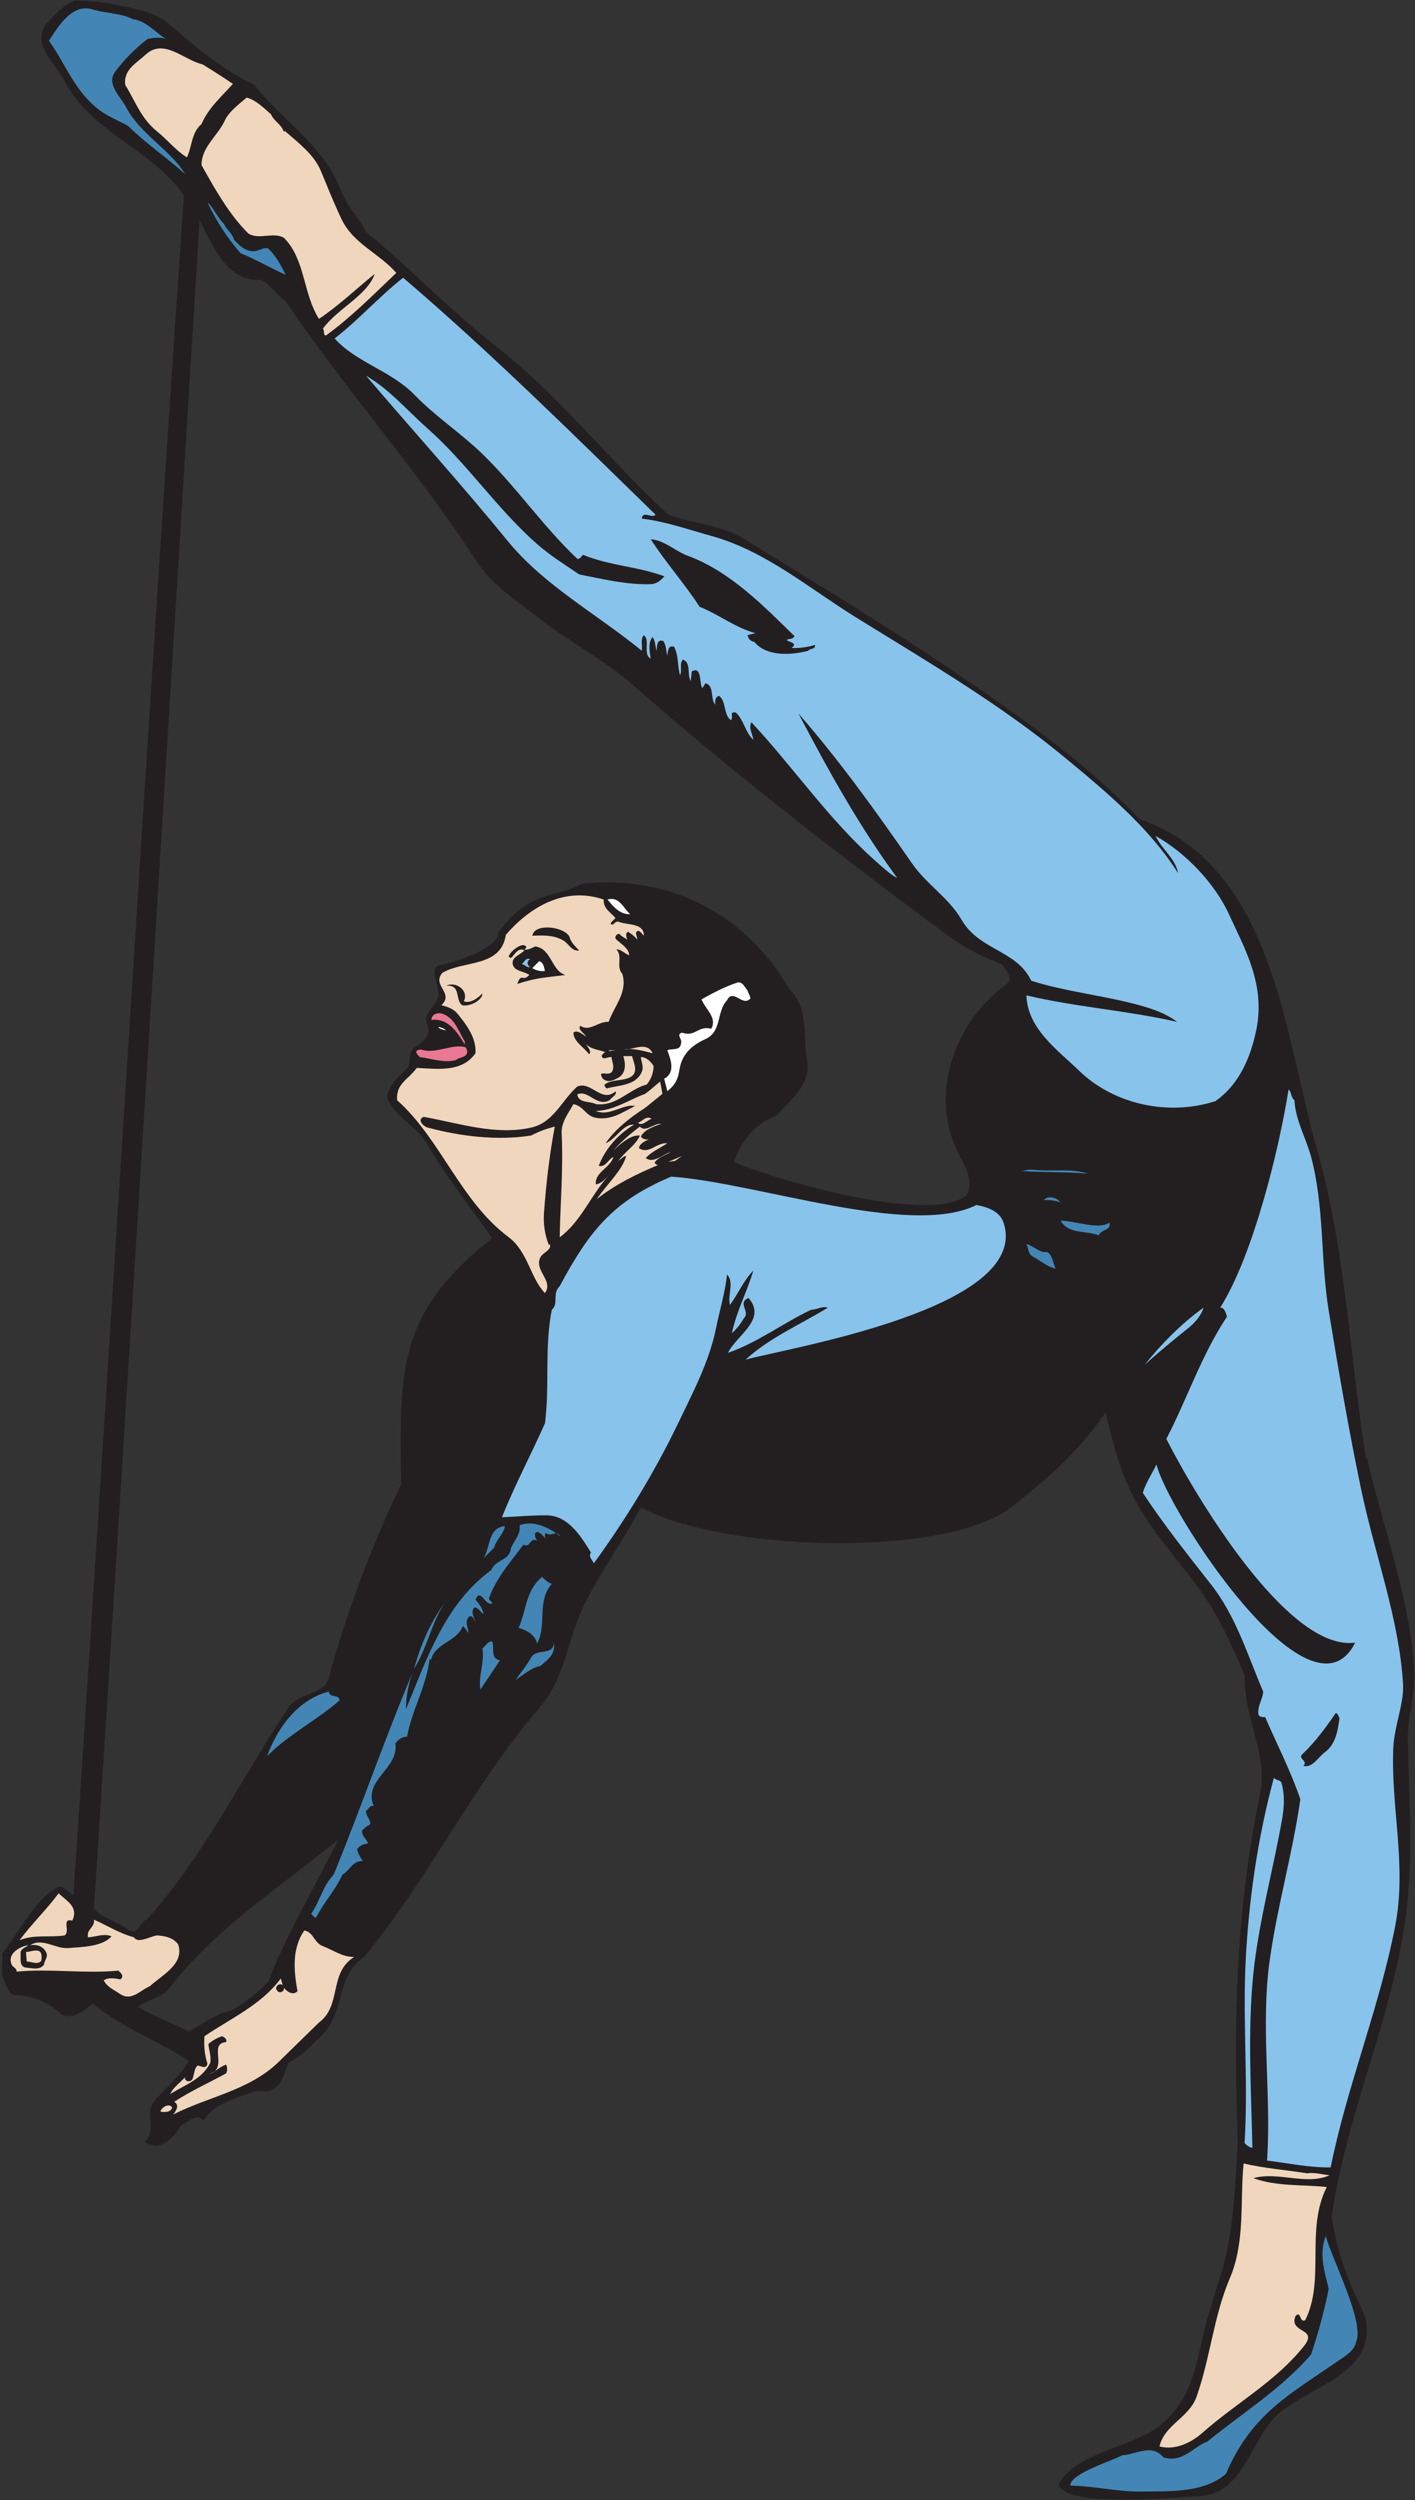
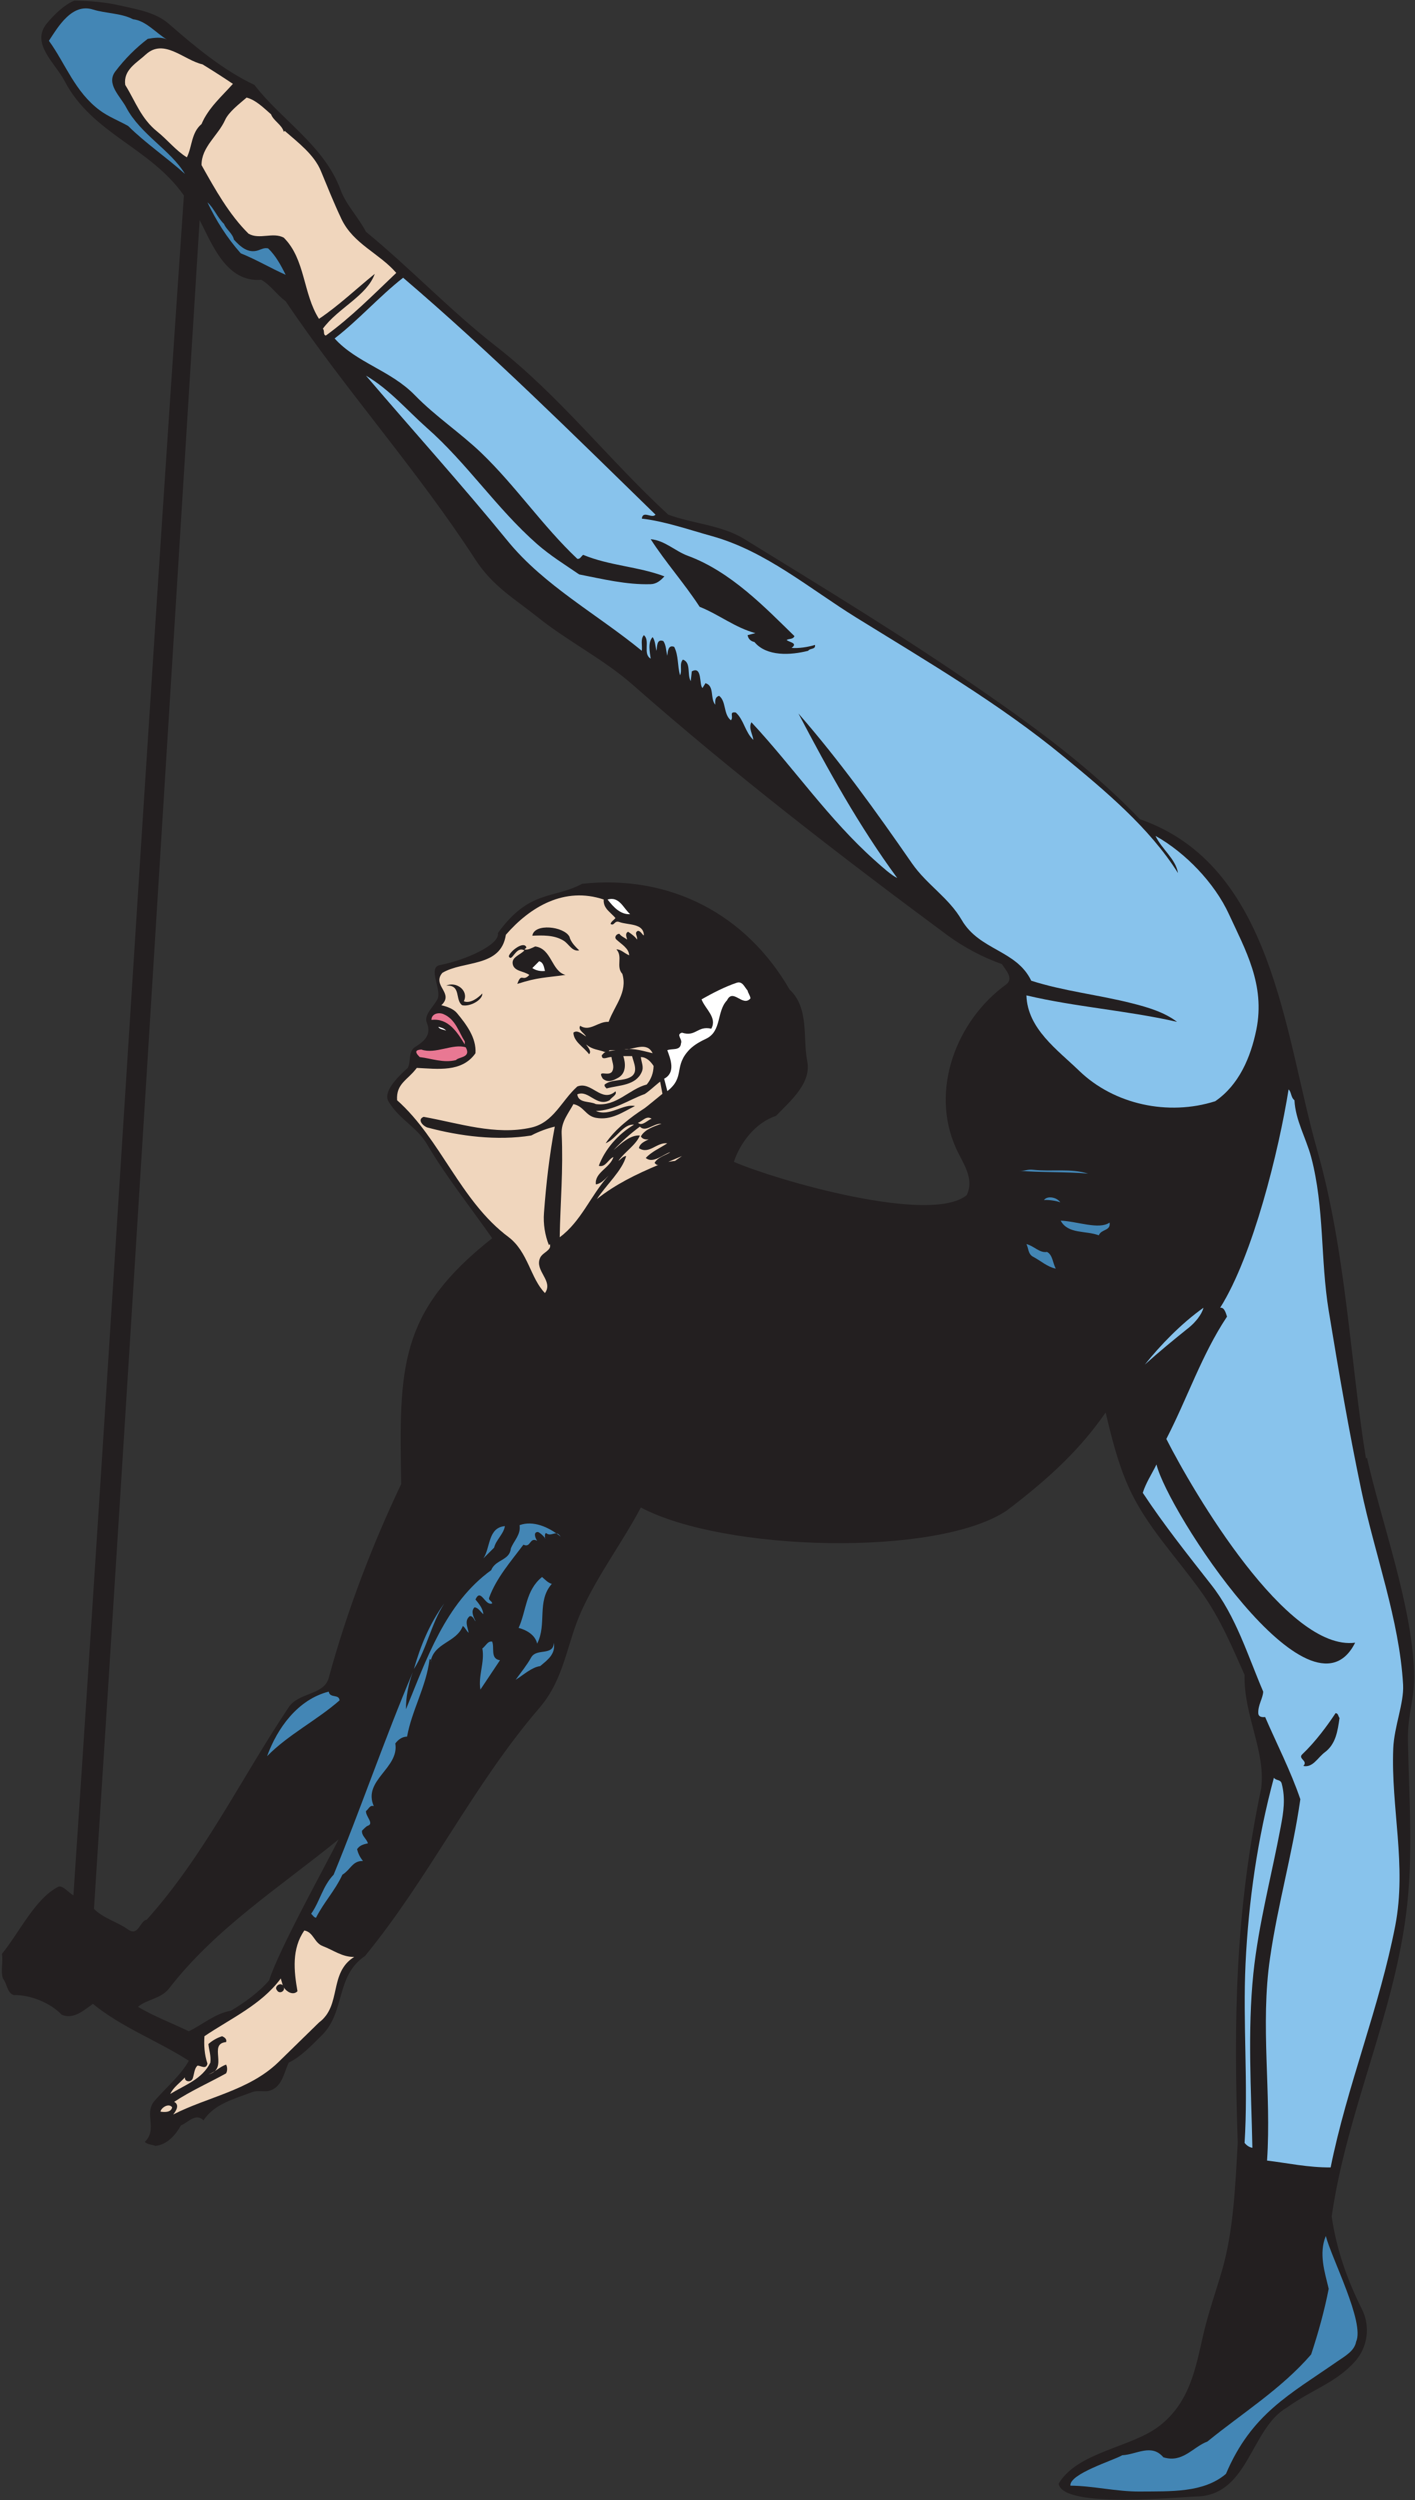
<svg xmlns="http://www.w3.org/2000/svg" viewBox="0 0 489.333 864" height="864" width="489.333" xml:space="preserve" id="svg2" version="1.1">
  <rect x="0" y="0" width="489.333" height="864" fill="#333333" stroke="none" />
  <defs id="defs6" />
  <g transform="matrix(1.333,0,0,-1.333,0,864)" id="g10">
    <g transform="scale(0.1)" id="g12">
      <path id="path14" style="fill:#231f20;fill-opacity:1;fill-rule:evenodd;stroke:none" d="m 312.125,6467.21 c 44.297,-10.27 91.867,-17.26 126.934,-48.3 68.32,-59.58 141.168,-119.92 221.004,-157.44 68.863,-90.14 180.968,-157.23 223.285,-271.58 14.511,-39.57 46.562,-71.58 66.07,-109.15 116.152,-95.36 219.812,-205.28 337.422,-296.89 165.21,-128.67 292.87,-294.86 446.82,-436.54 64.85,-23.78 138.43,-26.77 197.99,-63.57 207.76,-127.92 416.01,-254.07 616.77,-393.51 145.2,-100.1 284.62,-203.24 408.76,-332.38 345.91,-120.28 374.32,-555.49 459.34,-855.58 75.79,-264.95 86.63,-553.29 127.16,-802 l 2.48,2.5 c 38.04,-168.46 116.21,-380.43 122.23,-554.5 2.63,-76.14 -17.21,-105.2 -15.8,-181.03 2.78,-149.92 14.73,-299.53 -5.06,-449.95 -34.78,-267.08 -154.17,-513.39 -192.73,-781.743 12.26,-85.817 40.8,-165.66 78.63,-241.035 22.26,-44.567 14.51,-98.145 -17.8,-134.668 C 3465.06,303.527 3407.69,289.152 3337.9,239.473 3245.68,185.598 3239.55,19.152 3112.12,9.648 3070.24,9.555 2756.15,-24.277 2746.42,42.695 c 49.42,82.856 188.69,93.176 261.58,149.7 79.61,61.816 93.86,150.683 114.14,238.554 13.04,56.055 32.28,109.864 48.32,164.949 29.79,103.633 34.29,219.27 40.54,330.149 -10.39,313.883 -7.46,594.573 60.84,918.903 12.24,96.63 -45.57,189.23 -43.06,294.37 -32.05,72.08 -62.07,143.93 -109.16,210.76 -65.33,92.86 -146.91,174.72 -192.95,279.11 -26.81,60.55 -42.84,125.4 -58.33,190.47 -63.87,-92.36 -141.49,-166.93 -256.35,-254.06 -180.77,-121.34 -733.88,-106.66 -949.43,7.77 -47.79,-90.15 -108.87,-170.71 -152.17,-264.07 -41.05,-88.14 -44.05,-177.76 -111.64,-256.32 -171.24,-199.02 -285.35,-439.57 -451.801,-642.33 -76.859,-51.81 -50.578,-144.94 -111.906,-205.48 -27.273,-27.06 -54.082,-55.59 -86.105,-71.1 -12.5,-26.55 -17.543,-66.34 -53.336,-73.59 -10.258,-1.99 -28.516,1.99 -40.789,-2.52 -45.797,-17.5 -99.122,-30.56 -126.891,-73.605 -20.289,20.795 -39.817,-5.722 -58.344,-12.761 -14.281,-25.285 -35.797,-50.031 -66.066,-53.301 -9.035,3.523 -20.266,3.008 -27.793,10.254 34.261,33.789 -3.266,73.343 25.285,106.653 29.277,33.78 68.836,67.07 88.867,103.85 -80.867,51.82 -174.48,86.63 -248.816,147.45 -23.809,-17.03 -51.082,-41.53 -81.102,-28.02 -28.793,30.04 -80.094,51.82 -124.402,50.81 -17.766,6.25 -16.781,29.54 -28.031,43.05 -6.289,20.29 0.988,42.78 -2.52,63.6 48.582,60.81 86.277,143.14 146.008,174.08 11.176,5.79 28.969,-17.66 39.5,-21.92 98.332,1467.33 185.695,2938.91 286.594,4406.75 -87.868,125.14 -237.305,158.94 -309.633,296.88 -24.274,46.55 -89.137,97.38 -45.567,149.67 18.774,22.54 45.567,48.57 71.078,58.6 41.309,-0.52 80.614,-4.03 119.145,-12.79 z M 698.121,1347.32 c -25.008,-29.52 -63.844,-57.82 -99.125,-78.59 -40.793,-7.01 -72.586,-35.53 -109.125,-53.3 -44.082,21.28 -89.371,38.27 -131.926,63.33 23.035,20.03 59.555,20.26 81.114,48.3 120.89,155.96 287.609,262.33 439.281,385.73 -31.309,-63.4 -154.457,-284.38 -180.219,-365.47 z m -20.293,4408.99 c 25.059,-14.74 39.567,-38.26 63.336,-55.81 154.219,-229.28 340.446,-435.79 492.376,-670.09 45.54,-69.82 103.13,-102.12 162.45,-149.68 78.08,-62.57 169.96,-107.87 246.31,-175.19 260.81,-229.32 537.43,-442.83 817.27,-649.83 40.78,-29.79 89.87,-56.07 139.66,-73.6 9.76,-15.51 32.05,-37.56 10.27,-53.31 -127.27,-92.25 -197.72,-272.2 -129.41,-423.8 16.76,-37.54 49.08,-78.06 27.78,-121.88 -93.69,-76.82 -493.91,38.65 -603.99,86.34 16.52,50.08 56.57,101.9 109.15,119.15 40.77,41.57 92.33,86.12 81.1,142.19 -11.79,60.06 5.72,137.18 -45.58,185.21 -112.49,194.85 -309.28,298.95 -538.16,274.37 -75.14,-40.2 -136.6,-14.27 -218.75,-127.77 5.95,-29.7 -82.99,-70.04 -150.66,-83.07 -31.63,-6.1 4.7,-63.18 -5.56,-87.21 -9.56,-20.17 -36.72,-41.4 -28.15,-62.13 12.78,-30.91 -5.86,-47.66 -30.27,-62.93 -18.72,-11.71 -10.29,-37.85 -19.07,-54.2 -29.13,-25.89 -64.918,-63.09 -49.66,-87.77 29.91,-48.37 73.09,-64.61 100.74,-112.03 45.32,-77.72 114.58,-165.67 167.85,-241.8 -243.7,-192.26 -241.19,-335.93 -236.06,-637.3 -76.081,-159.93 -141.167,-330.64 -188.003,-502.63 -12.246,-45.3 -77.574,-36.77 -103.859,-76.08 -122.918,-183.73 -219.805,-385.71 -368.219,-550.69 -18.274,-3.26 -21.496,-44.56 -48.321,-25.52 -28.523,20.26 -62.32,27.77 -88.597,53.33 93.863,1459.8 183.476,2918.61 274.094,4378.68 32.058,-61.82 69.07,-162.69 159.933,-154.95" />
-       <path id="path16" style="fill:#88c3ec;fill-opacity:1;fill-rule:evenodd;stroke:none" d="m 1375.71,3994.88 c -9.76,-4.26 -9.01,-16.02 0,-20.27 -9.76,-3.01 -13.76,7.5 -22.77,7.5 9.26,6.01 9.51,17.03 22.77,12.77" />
      <path id="path18" style="fill:#ffffff;fill-opacity:1;fill-rule:evenodd;stroke:none" d="m 1413.77,3964.34 c -12.52,-1.25 -23.29,1.26 -32.8,7.51 l 17.77,17.77 c 11.52,-3.25 12.52,-15.77 15.03,-25.28" />
      <path id="path20" style="fill:#ffffff;fill-opacity:1;fill-rule:evenodd;stroke:none" d="m 1634.79,4111.53 c -25.54,-1.26 -43.81,19.02 -58.58,38.04 30.54,8.77 40.31,-21.77 58.58,-38.04" />
-       <path id="path22" style="fill:#ffffff;fill-opacity:1;fill-rule:evenodd;stroke:none" d="m 1723.01,3685 c 30.56,15.96 16.49,51.21 8.15,73.84 12.01,5.25 34.04,-2.26 35.54,17.77 4.76,11.26 -14.26,22.52 2.5,27.78 36.3,-11.76 39.81,18.52 76.1,10.27 16.02,29.03 -16.02,51.06 -25.28,76.09 27.53,15.52 59.32,32.29 91.36,43.05 14.51,4.76 19.77,-10.76 28.03,-20.27 1.51,-7.26 6.76,-12.51 7.51,-20.28 -20.02,-23.52 -45.04,27.54 -60.82,-5 -27.28,-28.54 -13.51,-79.35 -53.31,-99.12 -15.27,-7.27 -30.54,-15.27 -43.31,-27.79 -43.41,-44.36 -10.63,-71.04 -58.21,-108.5 l -8.26,32.16" />
+       <path id="path22" style="fill:#ffffff;fill-opacity:1;fill-rule:evenodd;stroke:none" d="m 1723.01,3685 c 30.56,15.96 16.49,51.21 8.15,73.84 12.01,5.25 34.04,-2.26 35.54,17.77 4.76,11.26 -14.26,22.52 2.5,27.78 36.3,-11.76 39.81,18.52 76.1,10.27 16.02,29.03 -16.02,51.06 -25.28,76.09 27.53,15.52 59.32,32.29 91.36,43.05 14.51,4.76 19.77,-10.76 28.03,-20.27 1.51,-7.26 6.76,-12.51 7.51,-20.28 -20.02,-23.52 -45.04,27.54 -60.82,-5 -27.28,-28.54 -13.51,-79.35 -53.31,-99.12 -15.27,-7.27 -30.54,-15.27 -43.31,-27.79 -43.41,-44.36 -10.63,-71.04 -58.21,-108.5 " />
      <path id="path24" style="fill:#ffffff;fill-opacity:1;fill-rule:evenodd;stroke:none" d="m 1157.44,3809.4 c -6.51,3.51 -17.52,3 -20.27,10.26 7.26,-2.25 15.01,-3.5 20.27,-10.26" />
-       <path id="path26" style="fill:#f0d6bd;fill-opacity:1;fill-rule:evenodd;stroke:none" d="m 3391.23,847.207 c 17.76,3 38.8,-3.008 58.32,-5.008 -61.07,-27.285 -132.67,10.516 -198,-7.508 60.08,-22.035 126.91,-16.273 190.49,-23.031 -56.06,-111.387 -3.5,-239.551 -55.82,-345.183 -15.52,-8.504 -10.51,27.043 -25.53,10.261 -17.27,-44.804 59.32,-29.781 23.03,-76.343 -72.34,-91.86 -177.47,-148.938 -264.08,-225.774 -29.29,-25.789 -70.84,-46.308 -111.64,-35.547 13.27,57.071 76.84,73.836 96.38,129.414 35.53,100.614 44.05,207.754 86.35,307.129 40.29,94.863 25.78,198.242 35.54,297.121 53.32,-12.523 110.13,-17.023 164.96,-25.531" />
      <path id="path28" style="fill:#f0d6bd;fill-opacity:1;fill-rule:evenodd;stroke:none" d="m 1566.21,4149.59 c -1.51,-23.05 16.28,-31.55 30.53,-48.08 -4.25,-5.26 -11.26,-8.99 -12.77,-15.25 10.04,-6.51 9.51,9.99 22.77,4.99 22.53,-8.26 61.85,-2.74 63.58,-33.04 0.26,-8.52 -12.5,21.26 -20.27,5.24 -0.48,-6.5 4.02,-10.98 2.51,-17.77 -4.75,7.78 -14.76,14.78 -23.01,20.3 -9.04,-4.27 -3.78,-14.28 -2.54,-20.3 -6.5,5.02 -14.5,7.51 -20.27,15.04 -7.5,0 -14.25,-9.02 -7.5,-15.04 11.74,-11.24 32.57,-22.51 33.04,-40.79 -11.26,4.51 -22.51,16.27 -33.04,15.28 17.26,-19.03 -2.02,-44.33 15.26,-63.32 14.27,-48.09 -20.49,-82.37 -35.52,-124.41 -28.05,1.49 -48.3,-26.8 -73.84,-10.28 -6.52,-11.01 10.24,-18.24 15.26,-27.77 -9.51,5.51 -22.54,18.5 -32.79,10 0.49,-23.52 26.78,-37.07 40.54,-55.82 7.51,6.25 -2.52,18.02 -7.75,25.28 18.26,-14.52 29.52,-12.26 50.8,-20.29 -4.49,0 -6.5,-4.99 -10,-7.48 -0.51,-15.53 16.78,-3.51 25.3,-5.03 0.98,-11.75 7.98,-23.28 2.47,-35.54 -7.99,-18.26 -41.79,6.52 -25.28,-20.27 13.51,-11.75 27.53,-4.74 40.58,2.51 20.49,11.77 19.01,37.06 12.75,55.81 h 22.78 c 3.77,-16.02 17.02,-41.04 -2.51,-53.31 -20.27,-12.76 -49.31,-5.49 -68.57,-20.28 -1.52,-4.75 2.23,-7.24 5,-10.25 32.79,9 75.85,7 91.35,43.3 5.75,13 -1.48,25.29 -2.51,38.03 14.29,0.25 25.79,-11.51 33.04,-23.03 -0.47,-18.25 -6.24,-34.27 -17.75,-48.05 -46.04,-12.02 -78.37,-57.58 -131.94,-50.81 -16.25,8.51 -45.03,1.51 -48.3,25.27 29.29,12.78 50.06,-33.8 83.84,-15.24 5.05,7.74 20.29,14 15.29,23.02 -36.28,-31.54 -62.33,27.53 -99.13,12.52 -41.31,-37.06 -61.33,-93.37 -119.4,-106.38 -92.87,-21.03 -187.97,11.51 -279.11,27.77 -18.5,-7.28 -0.24,-25.05 10.3,-27.77 83.33,-22.29 180.2,-34.81 268.81,-20.55 19.8,10.51 42.29,18.55 61.09,23.02 -14,-74.05 -22.53,-148.92 -28.03,-223.49 -2.27,-28.32 2.5,-58.61 12.77,-83.62 l 2.46,2.52 c 5.52,-16.55 -18.75,-21.05 -25.24,-35.57 -15.28,-34.02 35.55,-59.55 12.51,-91.36 -37.56,38.06 -43.56,106.12 -93.86,144.7 -125.69,93.41 -176.69,255.01 -289.71,355.19 -2.81,43.53 26.95,51.55 51.14,83.84 53.82,-2.5 117.16,-12.24 152.2,38.05 2.75,40.05 -24.27,75.33 -48.06,104.12 -9.28,11.03 -25.53,16.77 -40.55,20.3 34.54,31.79 -25.27,50.54 2.51,83.82 54.79,33.07 151.92,13.04 164.96,98.89 62.8,72.34 151.93,125.65 253.81,91.38 z m 167.45,-680.13 35.54,15.04 -17.78,-12.52 z m -17.77,98.88 c -19.29,-7.27 -43.05,-14.24 -53.33,-33.03 4.78,-7.5 12.54,-8.27 20.27,-7.5 -9.5,-5.01 -23.25,-10.29 -25.26,-22.81 26.27,-17.52 46.29,16.02 73.59,12.52 -18.79,-12.52 -40.82,-21.51 -55.83,-38.04 18.28,-15.27 43.57,8.27 63.34,15.27 -6.76,-6.74 -32.03,-11.99 -40.54,-28.01 3.01,-2.8 5.5,-6.52 10.25,-5.03 -57.59,-24.27 -111.64,-50.32 -159.93,-88.85 24.75,37.53 65.58,73.59 76.08,111.64 -8.26,-0.27 -13.55,-8.52 -20.26,-12.52 15.77,23.03 45.3,40.55 55.82,65.82 -24.55,2.02 -48.85,-20.77 -68.6,-38.05 21.51,23.05 44.57,43.29 68.6,61.07 14.49,-16 35.78,9.04 55.8,7.52 z m -25.28,12.76 c -10.04,-2.49 -24.54,-20.76 -35.55,-10.25 11.75,3.53 21.51,19.76 35.55,10.25 z m 27.96,64.78 c -3.17,-2.5 -42.26,-34.73 -45.73,-36.98 -34.29,-22.03 -77.1,-54.07 -101.63,-91.37 28.29,12.02 45.81,51.07 73.59,48.31 -41.55,-24.78 -75.34,-63.57 -91.37,-106.63 17.78,-5.01 24.54,17.52 38.05,22.78 -8.75,-28.54 -49.81,-40.3 -45.55,-71.09 13.27,2.26 23.03,12.76 33.03,23.03 -46.3,-50.81 -70.83,-118.65 -126.9,-159.95 1.5,89.61 9.51,174.47 5.01,269.08 -1.26,30.04 17.02,51.07 30.54,76.1 27.53,-5.75 31.29,-30.54 58.32,-35.54 40.3,-7.26 69.83,15.02 101.37,30.53 -29.78,7.01 -66.33,-28.54 -101.37,-12.76 46.56,1.5 83.35,27.53 124.4,43.05 4.51,-0.35 37.94,30.62 42.3,32.9 z m -139.59,110.47 2.47,2.49 h 15.29 z m 114.13,-5.27 c -23.78,5.52 -46.33,13.26 -73.6,10.24 22.79,-2.48 58.07,21.79 73.6,-10.24 z m -489.85,134.67 c 17,-6.77 37.28,8.98 48.06,20.27 1,-16.75 -31.91,-35.05 -52.18,-30.56 -19.44,13.28 -1.83,53.58 -41.69,50.82 26.57,11.89 59.51,-13.08 45.81,-40.53 z m 274.08,167.44 c 3.25,-14.02 15.76,-26.28 25.29,-35.53 -18.53,-3.77 -26.56,16.78 -40.56,25.29 -24.77,15.26 -55.81,13.77 -81.08,12.76 5.08,33 81.84,24.44 96.35,-2.52 z m -111.64,-28.02 -5.27,-5 c 8.26,-2.51 19.3,3.76 28.05,7.74 43.07,-5.73 41.8,-64.07 78.6,-73.86 -52.83,-7.49 -70.47,-5.72 -125.02,-23.23 11.01,31.04 13.38,3.73 31.14,23.23 -14.01,10.28 -39.27,8.81 -43.04,28.06 -3.52,18.53 20.03,23.78 30.27,35.55 -22.75,12.79 -32.01,-33.04 -40.52,-15.27 3.52,13.88 40.1,41.12 45.79,22.78" />
      <path id="path30" style="fill:#f0d6bd;fill-opacity:1;fill-rule:evenodd;stroke:none" d="m 837.566,1436.18 c 27.008,-10.25 50.297,-28.52 81.329,-28.02 -66.821,-41.57 -31.54,-125.67 -91.36,-169.98 l -106.64,-104.11 c -75.84,-72.34 -181.715,-88.63 -271.602,-134.422 7.039,8.512 17.547,25.042 2.523,32.792 43.532,28.76 89.864,49.06 134.668,73.83 3.731,6.03 3.731,16.76 0,22.8 -16.507,-5.79 -29.281,-19.8 -45.836,-25.55 54.61,15.03 -2.218,79.35 45.836,83.87 3.266,8.01 -5.254,12.99 -10.257,15.26 -13.032,-4.26 -24.801,-10.77 -35.579,-20.29 1.528,-16.25 7.297,-30.53 5.047,-48.29 -21.281,-43.05 -65.328,-57.33 -103.918,-81.11 7.782,17.29 25.289,28.79 38.059,43.05 -1.996,-11.52 16.039,-14.51 20.297,-2.5 3.734,11.28 3.996,26.05 12.504,33.03 9.515,-0.73 22.011,-10.75 25.551,5.01 -8.028,23.81 -9.293,48.56 -7.786,71.1 68.594,46.31 148.203,81.85 198.004,149.69 l 5.242,-17.77 c -7.742,8.52 -23.023,-4.51 -15.238,-12.51 5.738,-11.29 21.766,-3.02 17.774,7.48 5.988,-10.74 24.019,-22.5 35.527,-10.26 -9.246,52.59 -15.254,109.91 17.758,157.47 24.293,-4.52 25.281,-32.07 48.097,-40.57 z M 446.617,1018.11 c -2.996,-14.54 -23.09,-12.21 -30.351,-10.96 2.004,10.52 22.097,23.22 30.351,10.96" />
-       <path id="path32" style="fill:#f0d6bd;fill-opacity:1;fill-rule:evenodd;stroke:none" d="m 347.695,1458.98 c 9.262,-16.56 39.282,1 58.563,5.01 21.019,-1.27 41.543,-4.77 55.812,-22.78 17.028,-51.57 -40.05,-78.62 -73.582,-109.16 -24.285,-9.75 -47.297,-39.52 -76.363,-20.28 -15.004,10.29 -33.543,17.54 -43.066,35.55 11.054,8.53 30.566,5.28 43.066,2.52 11.285,8.02 1.27,17.52 -5,22.79 -89.352,-8.26 -175.234,5.73 -264.062,-2.52 1.242,8.25 -9.5,11.25 -12.523,17.77 -13.024,28.06 19.508,47.04 43.066,50.82 -6.785,-6.02 -17.543,-8.02 -20.289,-17.78 1.254,-15.27 -5,-39.03 15.258,-40.56 16.551,-1.26 33.778,-6.99 45.551,7.52 0.527,11.51 12.285,20.03 5.27,33.04 -8.743,15.77 -23.774,20.03 -40.805,17.78 30.816,20.28 66.086,-10.5 99.125,-7.52 37.301,2.99 87.613,3.74 111.652,30.29 -18.301,8.5 -40.797,-1.26 -60.82,-2.49 -5.512,20.78 18.246,25.5 15.254,45.79 34.543,-15.24 67.074,-36.06 103.894,-45.79 z M 107.242,1398.2 c -10.261,-11.52 -26.226,-1.83 -37.988,-1.83 l -1.773,24.49 c 18.949,1.6 45.312,16.23 39.761,-22.66 z m 80.473,104.06 c -29.766,7.51 -4.008,-28.04 -20.246,-38.27 -38.567,-6.01 -78.867,3.26 -116.676,-12.51 29.535,40.28 70.375,79.83 101.375,121.62 20.566,-20.24 52.105,-34.02 35.547,-70.84" />
      <path id="path34" style="fill:#f0d6bd;fill-opacity:1;fill-rule:evenodd;stroke:none" d="m 703.117,6185.34 c 6.762,-17.5 28.278,-26.99 33.067,-45.56 l 2.496,2.52 c 35.293,-30.78 76.332,-61.57 93.836,-104.12 17.293,-41.79 34.058,-83.84 53.351,-124.4 31.031,-65.07 98.106,-88.62 142.173,-139.68 -59.599,-56.57 -116.642,-114.66 -182.739,-162.45 -7.735,1.74 -2.508,13.02 -7.735,17.77 39.52,53.83 114.364,85.1 134.657,142.19 -48.321,-39.06 -94.383,-83.1 -144.688,-116.65 -41.789,65.34 -35.055,154.43 -91.351,210.51 -28.551,15.27 -62.614,-6.01 -91.364,10.25 -50.586,49.83 -87.371,116.17 -121.937,177.74 -0.731,46.8 42.586,76.33 60.863,116.65 9.504,21.24 36.266,41.52 56.035,58.55 24.278,-6.5 43.321,-26 63.336,-43.32 z m -177.711,129.42 c 27.282,-16.76 53.063,-33.27 78.84,-50.56 -28.019,-31.54 -63.808,-62.31 -81.363,-104.13 -27.008,-22.76 -24.024,-58.07 -38.043,-86.36 -27.527,16.52 -51.059,46.06 -76.063,66.07 -43.316,34.59 -57.078,78.64 -83.894,121.69 -5.477,39.04 29.547,56.81 53.34,78.82 47.316,43.33 98.879,-14.75 147.183,-25.53" />
      <path id="path36" style="fill:#88c3ec;fill-opacity:1;fill-rule:evenodd;stroke:none" d="m 1045.82,5761.6 c 227.53,-194.24 440.01,-405.01 654.79,-614.29 -9.5,-11.27 -32.77,12.28 -35.54,-10.27 59.33,-6.72 122.15,-28.75 182.75,-45.56 138.66,-38.78 251.29,-135.14 373.19,-210.75 183.74,-113.63 371.21,-223.02 538.19,-360.43 107.87,-88.87 222.76,-184.48 296.86,-302.16 -6.02,37.06 -42.04,61.59 -58.33,96.39 77.86,-43.56 153.44,-122.42 190.49,-202.99 42.56,-92.39 94.6,-182.74 71.1,-299.38 -14.77,-72.11 -45.04,-143.17 -106.64,-185.49 -122.42,-39.04 -262.85,-8.25 -352.95,78.84 -56.81,54.83 -134.17,109.13 -136.91,195.52 128.67,-30.33 260.8,-39.04 390.73,-68.59 -32.81,25.03 -75.85,37.79 -116.64,48.04 -86.61,22.03 -177.47,31.54 -261.59,58.59 -38.3,79.86 -134.15,78.32 -180.21,157.18 -34.29,58.83 -90.11,90.88 -129.42,147.42 -92.6,133.69 -188.48,267.12 -294.38,388.27 76.87,-146.21 156.96,-291.38 256.33,-426.53 -14.5,6.48 -38.78,28.27 -58.3,45.79 -119.93,106.91 -211.01,241.03 -319.91,357.93 -8.26,-14.99 3.25,-30.75 4.98,-45.78 -22.02,21.03 -24.27,51.81 -45.53,71.06 -19.01,3.03 -4.5,-11.75 -12.75,-20.23 -20.29,16.75 -11.3,48.29 -30.54,63.55 -11.28,-3.5 -10.3,-13.77 -10.04,-23.04 -14.01,16.53 -1.24,48.32 -25.27,55.82 l -7.74,-12.5 c -9.3,6.51 0.23,58.56 -27.8,43.05 l -2.76,-25.29 c -10.28,17.03 1.75,47.83 -20.28,55.82 -10.02,-10.5 -1.25,-28.53 -7.5,-40.53 -6.99,23.76 -3.51,51.57 -15.25,73.6 -16.28,6.25 -16.56,-13.52 -17.79,-23.04 -3.49,12.77 -2.75,27.03 -10.27,38.04 -18.03,6.75 -15.76,-15.54 -17.76,-25.27 -3.27,11.74 -2.76,25.27 -10.02,35.55 -13.01,-14.05 -7.27,-38.8 -5.02,-55.83 -21.28,11.75 -0.47,47.55 -17.77,60.82 -9.25,-10.51 -3.51,-26.79 -5.25,-40.54 -115.64,94.84 -253.07,168.68 -347.69,284.36 -119.88,146.91 -245.54,285.61 -367.962,429.01 60.852,-35.55 105.382,-88.62 157.202,-134.67 105.12,-92.34 180.74,-208.76 286.88,-302.12 34.05,-29.79 72.07,-53.3 109.13,-78.59 59.05,-11.52 122.92,-27.28 185.46,-25.27 14.77,0.48 25.3,8.99 35.56,20.26 -67.1,25.53 -142.94,27.54 -210.74,55.82 -5.06,-3.5 -8.03,-12.01 -15.3,-10.26 -89.86,84.85 -159.93,189 -248.81,274.35 -55.55,53.05 -119.14,94.87 -172.45,149.68 -62.85,64.58 -151.436,84.12 -208.26,147.18 62.562,48.31 117.121,110.13 177.73,157.46 z m 738.67,-720.9 c 111.88,-41.31 200.47,-134.2 276.57,-208.27 -4.26,-9.28 -13.77,-5.75 -20.26,-10.01 6.02,-5.99 30.51,-7.52 12.74,-20.56 19.04,-1.45 41.82,2.02 60.86,7.78 1.75,-12.76 -13.03,-7.78 -17.78,-15.25 -45.08,-11.51 -107.88,-15.28 -139.41,22.77 -10.04,2.26 -15.78,7.99 -17.78,17.77 l 20.26,5.26 c -53.31,14.51 -93.62,47.82 -144.66,68.32 -39.8,61.08 -88.63,115.63 -126.94,175.23 36.8,-3.24 63.08,-30.79 96.4,-43.04" />
-       <path id="path38" style="fill:#88c3ec;fill-opacity:1;fill-rule:evenodd;stroke:none" d="m 2533.15,3357.58 c 28.29,-5.25 61.58,-15.76 71.1,-48.05 67.52,-221.6 -565.15,-323.32 -670.09,-352.94 62.32,57.06 139.92,89.86 213.26,134.66 -14.27,5.27 -28.28,-5.25 -43.04,-5.25 -73.1,-34.54 -139.43,-85.36 -215.78,-111.64 22.03,45.31 101.88,86.35 53.32,142.18 -30.79,-13.02 6.51,-35.55 -12.77,-53.31 -7.51,-14.03 -17.77,-26.54 -30.54,-38.05 13.52,60.82 37.55,102.37 55.82,162.45 -26.77,-27.03 -38.54,-60.08 -60.82,-88.87 -6.75,26.29 12.26,57.82 -7.51,78.61 -4.26,-43.31 -18.78,-91.62 -28.03,-136.93 -18.03,-89.61 -60.33,-168.21 -98.87,-248.81 -61.33,-127.16 -135.17,-248.06 -218.53,-362.95 -2.75,7.01 -15.77,17.52 -7.51,27.79 -26.03,42.05 -59.07,96.86 -116.64,96.62 -39.81,0 -76.35,-3.51 -114.39,-5.01 33.03,82.6 75.34,161.95 111.64,243.55 12.76,97.62 -1.76,196.75 17.77,294.37 18.26,14.27 0.5,43.31 20.52,61.08 76.64,143.88 139.59,221.31 289.36,284.1 221.17,-15.46 621.44,-158.74 791.73,-73.6" />
      <path id="path40" style="fill:#88c3ec;fill-opacity:1;fill-rule:evenodd;stroke:none" d="m 3358.18,3629.19 c 2.53,-51.56 29.79,-97.39 43.31,-147.21 34.82,-131.68 23.76,-265.56 45.56,-398.46 25.53,-155.48 51.79,-308.42 83.85,-461.85 35.28,-169.2 99.61,-338.92 109.12,-507.9 2.52,-48.04 -23.25,-108.37 -25.52,-164.94 -6.26,-153.67 35.28,-302.88 5.27,-459.3 -41.07,-212.55 -125.17,-415.81 -167.7,-627.05 -57.59,-0.507 -109.92,11.008 -164.98,17.766 11.76,175.224 -18.02,349.934 7.77,525.404 20.28,140.16 58.58,271.58 78.59,411.28 -24.5,72.3 -60.56,142.16 -91.36,213.24 -8,-1 -17.52,0.24 -17.77,10.03 -1,21.02 12.24,39.05 12.77,55.82 -40.05,93.34 -70.58,195.48 -134.65,276.84 -63.33,80.84 -122.67,155.2 -177.76,238.55 8.03,26.03 23.8,49.32 35.57,73.59 28.25,-118.91 399.91,-692.41 515.38,-462.1 -176.85,-23.23 -418.68,388.33 -489.85,528.17 54.32,104.89 92.36,219.79 157.44,317.14 -2.99,9.05 -6.76,24.54 -17.77,23.04 85.91,136.34 152.6,409.64 177.47,565.96 7.49,-5.99 5.5,-20.53 15.26,-28.02 z m -33.04,-1771.75 c 10.04,-38.51 4.76,-73.31 -2.5,-111.62 -23.79,-127.16 -57.59,-251.82 -71.09,-380.72 -15.25,-150.44 -5.51,-301.1 -2.52,-451.787 -8.01,1.457 -14.51,5.73 -20.25,12.734 9.74,154.713 -4.77,309.883 2.48,464.353 7.77,161.94 31.06,324.89 73.6,482.33 5.75,-8.23 17.27,-3.52 20.28,-15.29 z m -240.08,1182.92 c -40.31,-32.28 -77.06,-62.48 -115.1,-96.56 40.27,50.34 94.36,106.4 152.18,147.45 -4.51,-18.26 -22.07,-38.64 -37.08,-50.89 z m 390.03,-1012.67 c -4.75,-33.06 -9.26,-67.35 -38.07,-88.89 -18.5,-13.77 -31.28,-40.77 -55.81,-35.53 13.27,13.51 -15.03,18.78 -2.73,30.29 33.26,31.53 64.08,72.83 86.35,106.64 7.27,-0.27 6.74,-8.52 10.26,-12.51" />
      <path id="path42" style="fill:#4386b5;fill-opacity:1;fill-rule:evenodd;stroke:none" d="m 880.848,2073.23 c -59.578,-52.06 -133.418,-88.85 -187.985,-144.67 26.782,73.59 80.098,147.18 159.953,167.46 3,-18.03 27.032,-5.51 28.032,-22.79" />
      <path id="path44" style="fill:#4386b5;fill-opacity:1;fill-rule:evenodd;stroke:none" d="m 1452.05,2499.79 2.52,-2.53 c -11.77,20.56 -24.29,-2.27 -38.06,10.04 -4.74,-3.51 -1.74,-10.04 -2.74,-15.3 4.48,-0.48 -10.77,15.03 -17.78,17.78 -13.01,0.74 -7.75,-15.04 -2.49,-22.78 -20.03,10.79 -16.04,-19.54 -35.54,-10.02 -32.81,-43.54 -70.37,-86.58 -88.88,-137.18 -2.73,-7.25 7.78,-9 7.78,-15.25 -18.8,-7.25 -29.32,41.55 -43.32,10.27 9.53,-11.53 19.04,-23.28 20.51,-38.07 -7.73,6.04 -12.99,17.02 -23.02,17.79 -10.51,-10.28 -2.25,-25.52 2.51,-35.56 -1.51,-2 -5.51,14.77 -15.02,12.52 -14.77,-11.74 -4.53,-29.54 -2.76,-43.06 -6.02,5.27 -8.26,12.77 -14.99,17.77 -17.05,-44.04 -75.61,-42.78 -83.9,-93.85 1.26,3.77 3.26,7.51 -2.48,7.51 -8.25,-69.83 -46.29,-133.15 -58.32,-200.48 -12.52,-0.26 -22.53,-7.27 -30.56,-17.78 10.79,-64.35 -85.084,-95.11 -55.819,-162.45 -10.242,3.73 -13.765,-8.52 -20.273,-12.78 -0.992,-13.76 21.547,-32.31 5.035,-38.05 -6.027,-2.26 -10.301,-8.51 -15.285,-12.77 -1.508,-13.51 12.035,-21.03 15.285,-32.81 -10.531,-2.48 -21.023,-4.71 -28.07,-15.23 2.789,-11.51 7.785,-21.54 15.293,-30.56 -27.285,0.76 -31.785,-22.26 -53.336,-35.56 -20.25,-43.03 -47.309,-70.06 -68.555,-111.63 -5.277,0.52 -8.527,6.77 -12.547,10.27 22.813,32.3 29.543,71.35 58.344,101.36 71.336,173.76 131.918,351.72 205.508,525.44 -11.51,-30.06 -18.52,-67.59 -17.78,-96.4 52.83,128.19 101.14,273.58 221.03,360.47 10.77,27.79 47.83,24.78 50.81,55.81 7.52,20.28 26.56,35.79 22.78,60.83 35.05,13.02 75.36,-5.01 104.12,-27.76 z m -5.25,-241.31 -5.01,-20.28 z m -372.97,-103.9 c 17.02,60.33 40.8,117.88 78.6,169.97 -34.04,-53.55 -44.8,-116.38 -78.6,-169.97 z m 203.03,71.1 c 6.47,-16.28 -5.52,-44.59 20.24,-48.31 l -50.78,-76.1 c -6.29,35.54 11.74,71.33 5,106.65 8.75,5.99 13.77,20.03 25.54,17.76 z m 154.69,149.68 c -39.8,-45.31 -12.03,-104.36 -38.05,-154.94 -4.79,22.51 -27.8,35.54 -48.07,40.79 20.27,44.06 17.77,97.41 60.83,131.94 7.51,-6.25 15.03,-15.05 25.29,-17.79 z m -30.29,-213.27 c -21.53,-2.75 -42.83,-22.53 -63.58,-35.52 13.76,19.26 29.27,38.03 40.53,58.31 14.02,24.52 57.59,2.75 58.6,38.02 4.98,-29.27 -15.29,-44.06 -35.55,-60.81 z m -119.41,307.14 -27.8,-27.79 c 18.55,27.79 11.5,79.85 55.83,83.62 -3.48,-20.79 -23.04,-35.56 -28.03,-55.83" />
      <path id="path46" style="fill:#4386b5;fill-opacity:1;fill-rule:evenodd;stroke:none" d="m 2716.13,3235.95 c 14.51,-7.01 15.01,-28.54 22.78,-43.31 -22.03,4.51 -38.77,20.28 -58.32,30.52 -14.02,7.27 -11.78,21.77 -17.77,33.07 19.03,-4.26 34.27,-23.8 53.31,-20.28 z m -35.54,213.01 c 47.31,-5.26 97.38,4.26 142.18,-10.03 -60.35,5.25 -120.41,2.25 -180.23,7.52 16.75,-1.74 21.55,4.51 38.05,2.51 z m 70.1,-84.57 c -8.27,3.87 -32.05,7.34 -42.31,5.96 8.25,12.15 34.04,7.44 42.31,-5.96 z m 127.89,-52.34 c 3.52,-22.04 -21.28,-16.29 -28.01,-33.07 -33.07,12.79 -79.88,2.53 -98.88,38.06 42.05,-1.51 99.62,-24.29 126.89,-4.99" />
      <path id="path48" style="fill:#e97893;fill-opacity:1;fill-rule:evenodd;stroke:none" d="m 1182.98,3733.3 c -32.8,-8.26 -63.34,4.26 -94.12,7.76 -16.05,15.76 -7.86,18.76 4.27,19.52 36.8,-12.77 82.33,16.53 115.12,5.77 15.28,-26.98 -18.77,-24.53 -25.27,-33.05 z m 22.76,48.32 v -7.77 c -18.48,30.07 -42.29,69.09 -86.35,63.6 -0.26,15.48 17.51,20.51 30.54,15.24 31.8,-12.99 40.04,-46.3 55.81,-71.07" />
      <path id="path50" style="fill:#4386b5;fill-opacity:1;fill-rule:evenodd;stroke:none" d="m 3518.13,410.656 c -4,-24.023 -29.78,-38.047 -48.31,-50.812 C 3345.76,273.594 3246.79,223.828 3180.46,67.981 3122.39,18.418 3036.53,22.922 2957.19,22.18 c -60.33,-0.508 -120.91,14.766 -180.23,15.262 -3.27,30.684 112.77,65.864 134.42,78.852 37.29,1.754 75.85,31.031 106.64,-5.258 50.31,-15.769 76.59,26.789 114.38,40.801 90.62,73.84 191.24,135.922 269.09,225.781 19.03,57.824 34.29,112.895 45.56,170.215 -10.76,44.551 -26.03,91.867 -7.51,136.926 14.76,-57.688 101.51,-224.453 78.59,-274.102" />
      <path id="path52" style="fill:#4386b5;fill-opacity:1;fill-rule:evenodd;stroke:none" d="m 345.18,6431.67 c 33.289,-3.5 59.324,-35.54 88.859,-53.32 -13.516,8.51 -35.547,5.26 -50.812,2.51 -31.539,-24.04 -59.325,-52.07 -83.606,-83.85 -25.531,-32.8 12.512,-64.84 27.785,-93.87 36.797,-69.84 115.649,-110.89 152.442,-172.47 -49.563,44.31 -101.879,79.35 -147.434,124.4 -24.281,13.52 -51.816,24.29 -73.594,40.55 -64.832,48.07 -89.363,121.91 -131.914,180.23 23.785,36.55 60.074,98.37 114.141,81.1 33.793,-10.51 72.844,-9.01 104.133,-25.28 z m 236.043,-530.66 c 5.757,-14.52 22.281,-24.53 25.535,-40.55 17.023,-18.77 37.047,-36.55 63.328,-27.79 8.258,2.76 15.266,7.26 25.531,5.01 19.774,-18.78 33.539,-44.56 45.551,-68.59 -39.297,17.52 -76.84,39.8 -116.641,55.83 -35.043,39.29 -64.082,84.85 -86.359,132.16 17.023,-15.27 25.281,-38.8 43.055,-56.07" />
    </g>
  </g>
</svg>